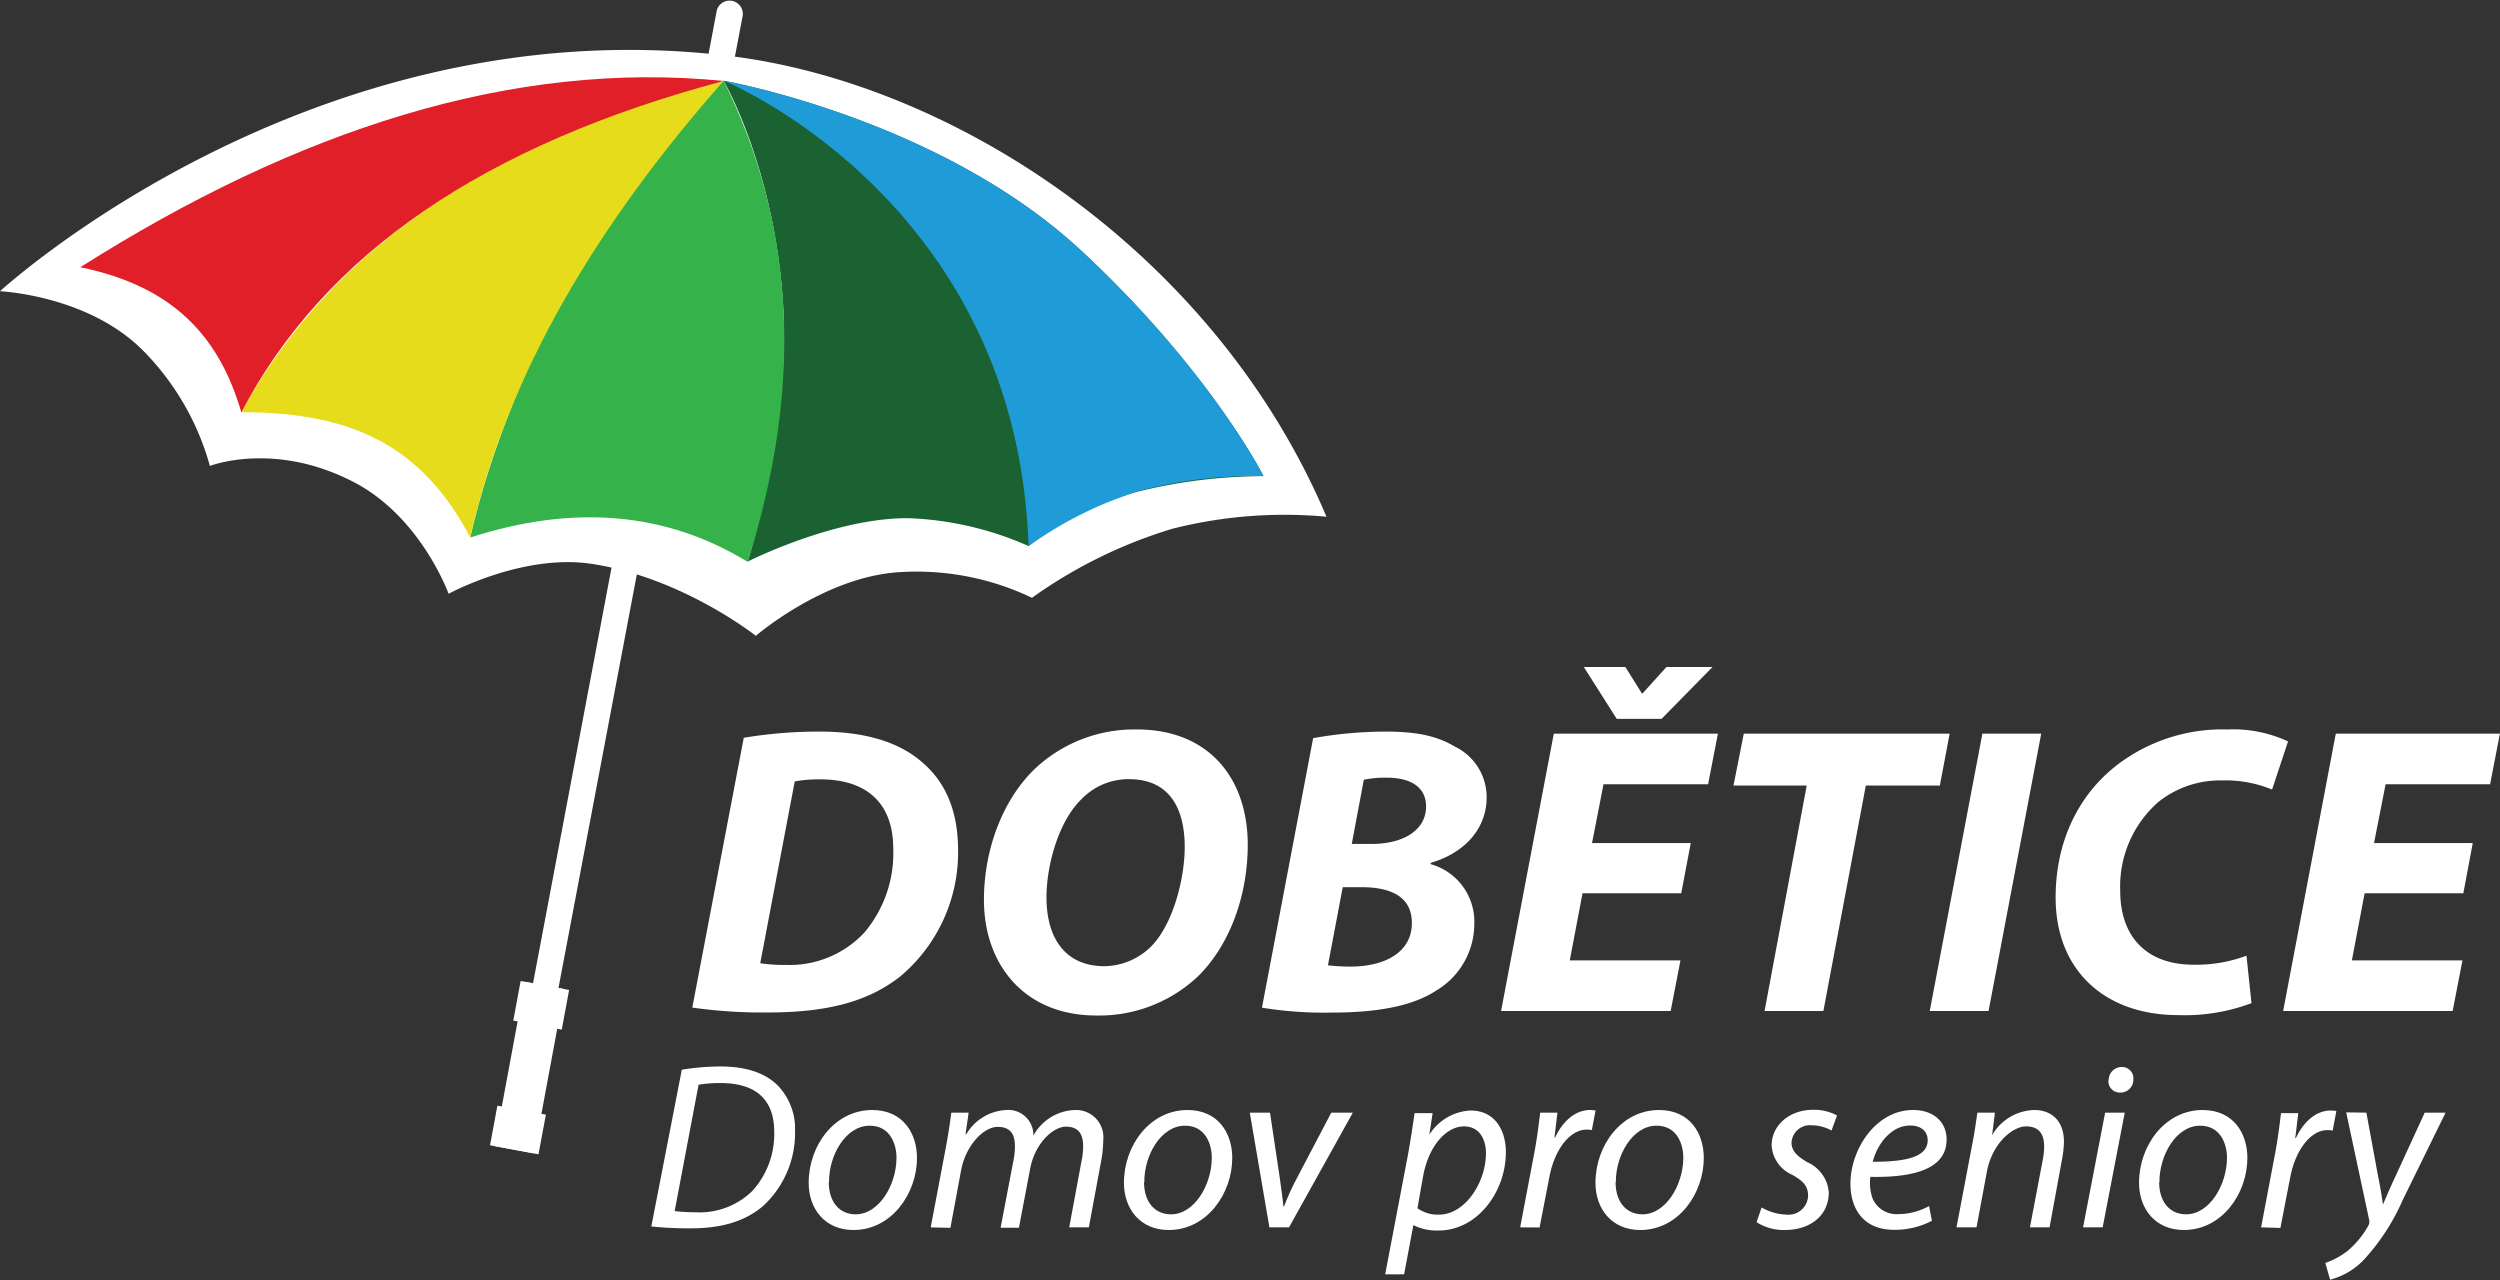
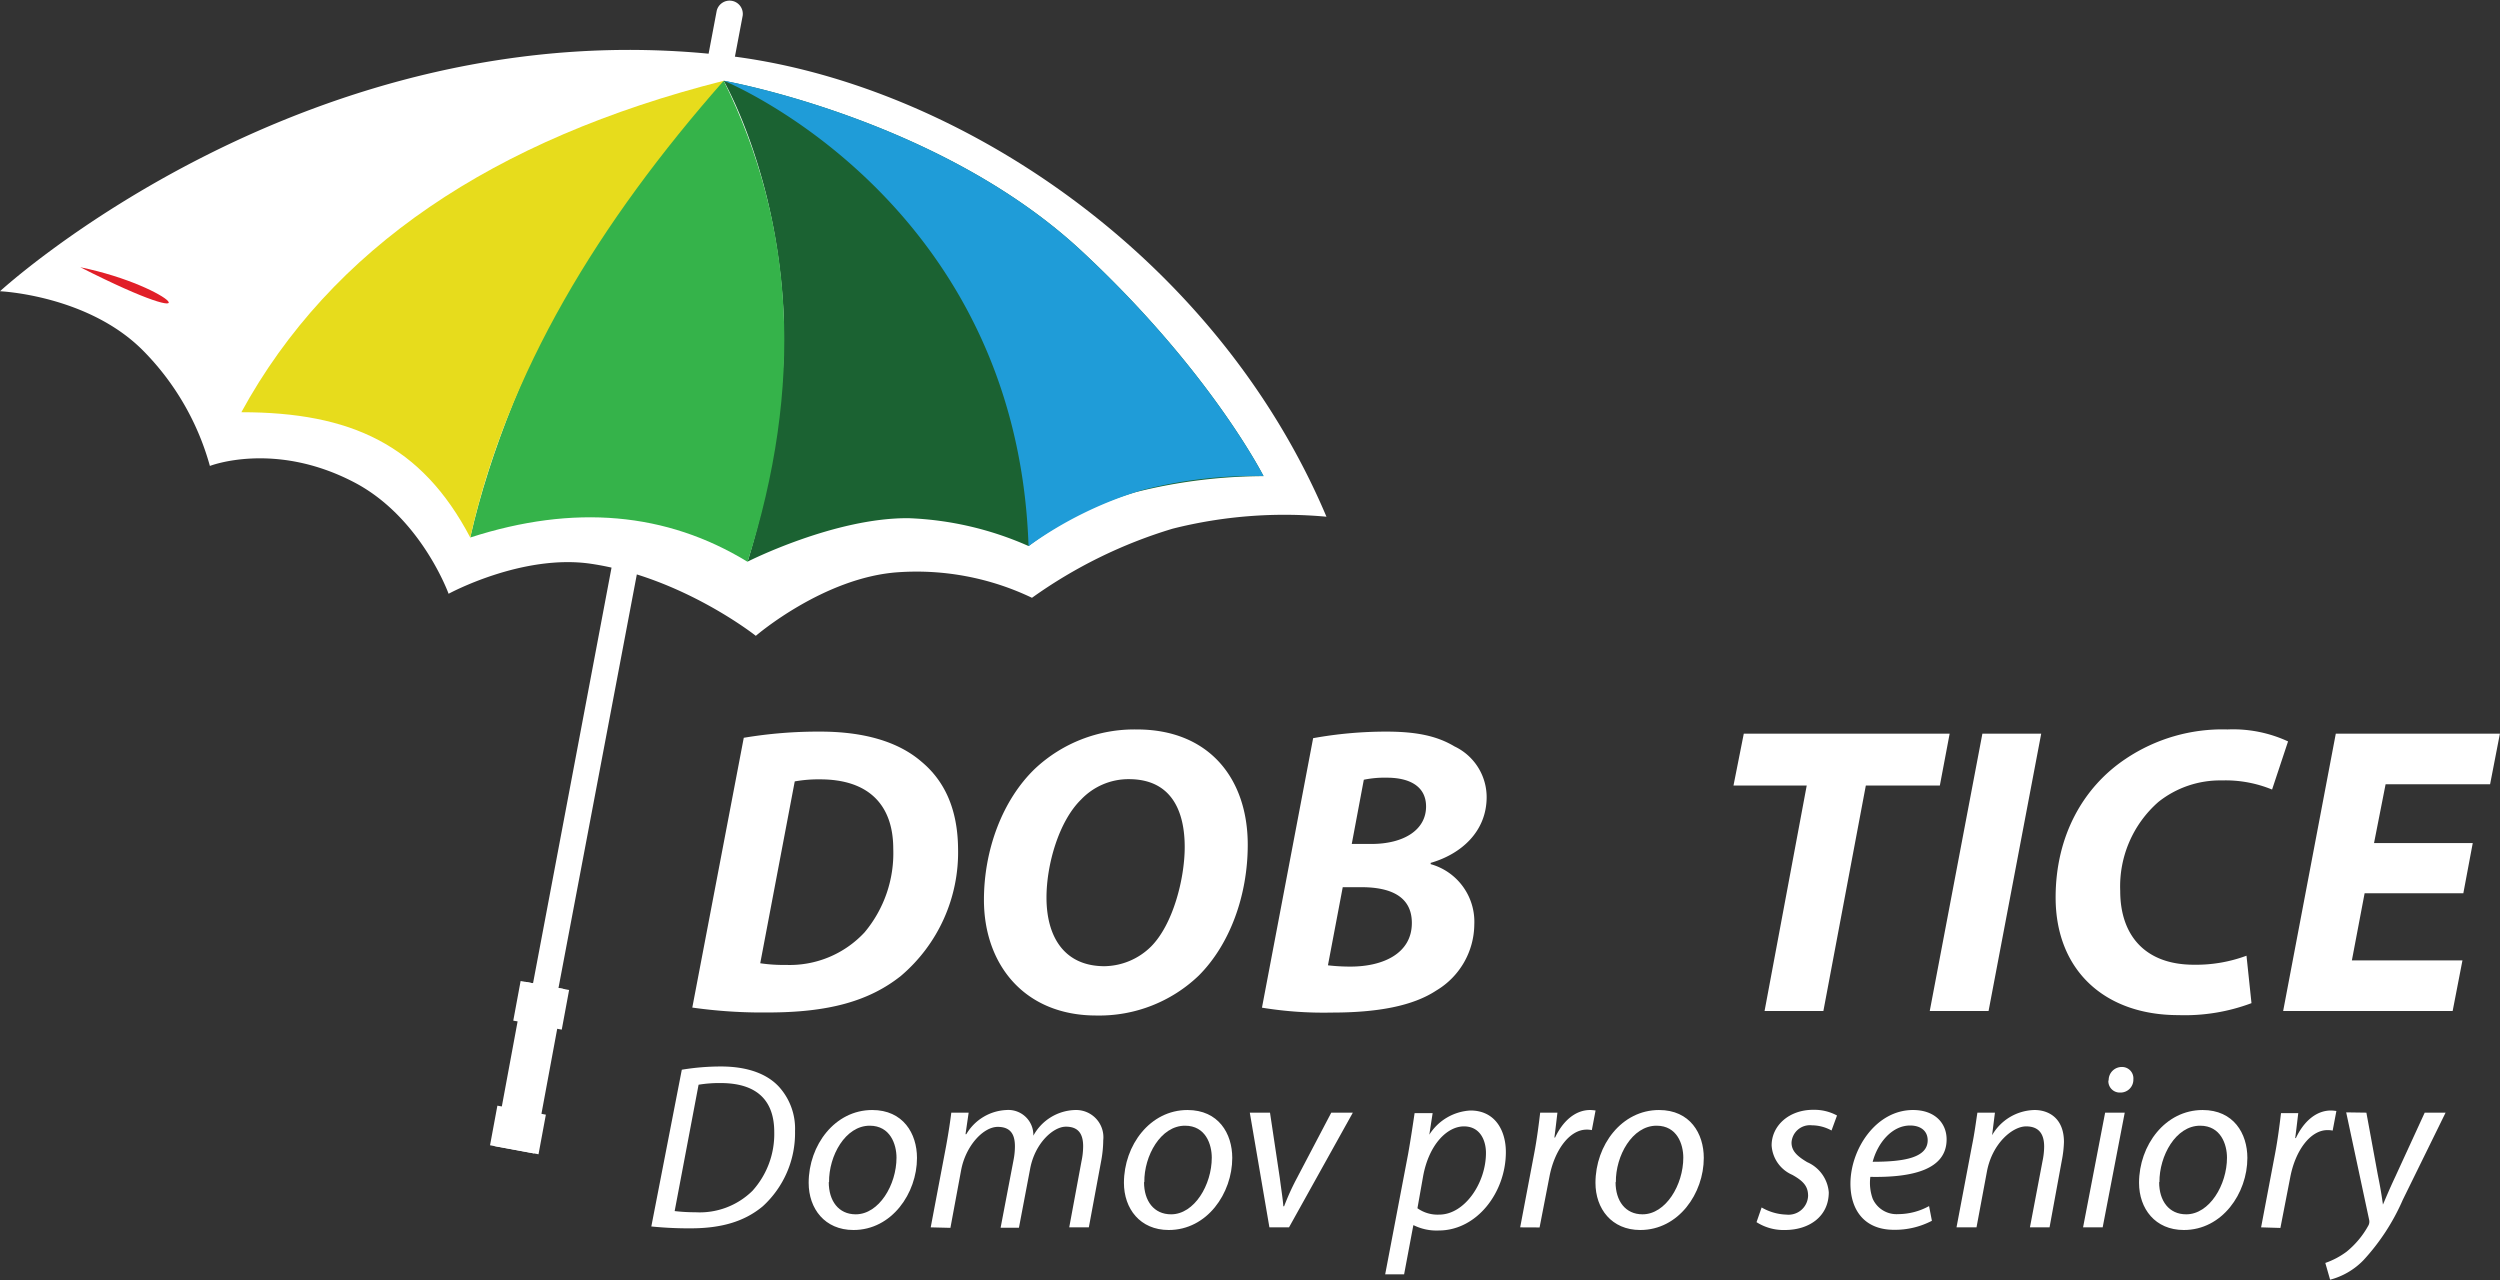
<svg xmlns="http://www.w3.org/2000/svg" id="Layer_1" data-name="Layer 1" width="255.02" height="130.57" viewBox="0 0 255.02 130.57">
  <rect x="0" y="0" width="255.02" height="130.57" fill="#333333" stroke="none" />
  <defs>
    <style>.cls-1{fill:#fff;}.cls-2{fill:#1b6232;}.cls-3{fill:#1f9cd8;}.cls-4{fill:#35b34a;}.cls-5{fill:#e7dc1c;}.cls-6{fill:#e11f28;}</style>
  </defs>
  <path class="cls-1" d="M348,349.38l21.69-114.49a1.35,1.35,0,0,0-2.65-.5l-21.72,115H348" transform="translate(-293.93 -233.29)" />
  <path class="cls-1" d="M293.93,263s31.42-28.92,73.82-24.07C391,241.53,417.82,259,429.24,286a46.63,46.63,0,0,0-15.69,1.22,48.89,48.89,0,0,0-14.35,7.05,27.29,27.29,0,0,0-13.61-2.61c-7.62.5-14.56,6.49-14.56,6.49s-7.56-6-16.88-7.36c-7-1-14.46,3.07-14.46,3.07S336.86,286,330,282.46c-8.11-4.21-14.66-1.64-14.66-1.64a26.9,26.9,0,0,0-6.72-11.67C303,263.39,293.93,263,293.93,263Z" transform="translate(-293.93 -233.29)" />
  <path class="cls-2" d="M367.75,241.53s22,3.88,36.47,17.33c13.15,12.22,18.6,23,18.6,23a54.21,54.21,0,0,0-13.07,1.64,33.32,33.32,0,0,0-10.9,5.49,33.23,33.23,0,0,0-12.22-2.84c-7.56-.07-16.44,4.43-16.44,4.43s4.3-13.44,3.65-25.7C373.08,250.67,367.75,241.53,367.75,241.53Z" transform="translate(-293.93 -233.29)" />
  <path class="cls-3" d="M398.85,289c-1.18-35.32-31.1-47.48-31.1-47.48s22,3.88,36.47,17.33c13.15,12.22,18.6,23,18.6,23a45.93,45.93,0,0,0-12.43,1.45A39.37,39.37,0,0,0,398.85,289" transform="translate(-293.93 -233.29)" />
  <path class="cls-1" d="M369.8,308.55a45.9,45.9,0,0,1,7.8-.63c4.41,0,7.94,1,10.33,3.07,2.26,1.88,3.69,4.7,3.73,8.85a16.54,16.54,0,0,1-5.83,13c-3.27,2.6-7.43,3.73-13.56,3.73a50.7,50.7,0,0,1-7.72-.5Zm1.68,23a16.36,16.36,0,0,0,2.64.17,10.42,10.42,0,0,0,8-3.32,12.57,12.57,0,0,0,2.93-8.52c0-4.45-2.47-7.09-7.47-7.09A13.76,13.76,0,0,0,375,313Z" transform="translate(-293.93 -233.29)" />
  <path class="cls-1" d="M421.21,319.46c0,5.16-1.81,10.16-5,13.35a14.67,14.67,0,0,1-10.45,4.07c-7.34,0-11.46-5.21-11.46-11.79,0-5.12,1.89-10.2,5.21-13.39a14.8,14.8,0,0,1,10.32-4C417.26,307.67,421.21,312.71,421.21,319.46Zm-17-4.61c-2.27,2.22-3.53,6.63-3.53,10,0,4,1.81,7,5.92,7a6.89,6.89,0,0,0,4.74-2c2.23-2.23,3.44-6.89,3.44-10.16,0-3.52-1.25-6.92-5.7-6.92A6.68,6.68,0,0,0,404.21,314.85Z" transform="translate(-293.93 -233.29)" />
  <path class="cls-1" d="M427.88,308.59a41.84,41.84,0,0,1,7.42-.67c2.94,0,5.12.38,7,1.51a5.73,5.73,0,0,1,3.28,5.16c0,3.57-2.65,5.84-5.71,6.72v.13a6.1,6.1,0,0,1,4.45,6.16,7.91,7.91,0,0,1-3.86,6.72c-2.4,1.59-6,2.26-10.66,2.26a38.88,38.88,0,0,1-7.14-.5Zm1.51,23.17a19.78,19.78,0,0,0,2.31.13c3.27,0,6.25-1.31,6.25-4.45,0-2.82-2.35-3.65-5.16-3.65H430.9Zm2.43-12.38h2c3.31,0,5.58-1.43,5.58-3.82,0-2.06-1.68-2.94-4-2.94a10.46,10.46,0,0,0-2.35.21Z" transform="translate(-293.93 -233.29)" />
-   <path class="cls-1" d="M465.43,324.41H455.36l-1.3,6.85h11.29l-1,5.16H447.05l5.38-28.29h16.74l-1,5.16H457.5l-1.17,6H466.4Zm-6.58-17.79-3.36-5.29h4.24l1.68,2.69h.08l2.43-2.69h4.7l-5.2,5.29Z" transform="translate(-293.93 -233.29)" />
  <path class="cls-1" d="M478.23,313.42h-7.47l1.05-5.29h21l-1,5.29h-7.55l-4.33,23h-6Z" transform="translate(-293.93 -233.29)" />
  <path class="cls-1" d="M502.15,308.13l-5.37,28.29h-6l5.37-28.29Z" transform="translate(-293.93 -233.29)" />
  <path class="cls-1" d="M523.6,335.62a19.36,19.36,0,0,1-7.47,1.22c-7.47,0-12.51-4.54-12.51-12,0-6.33,2.85-11.28,7.14-14.14a17.7,17.7,0,0,1,10.4-3,13.32,13.32,0,0,1,6.17,1.22l-1.63,4.91a12.49,12.49,0,0,0-5.12-.93,10.1,10.1,0,0,0-6.47,2.19,11.45,11.45,0,0,0-3.9,9.1c0,4.49,2.52,7.51,7.51,7.51a14.74,14.74,0,0,0,5.37-.92Z" transform="translate(-293.93 -233.29)" />
  <path class="cls-1" d="M545.21,324.41H535.14l-1.3,6.85h11.28l-1,5.16H526.83l5.37-28.29h16.74l-1,5.16H537.28l-1.18,6h10.07Z" transform="translate(-293.93 -233.29)" />
  <path class="cls-1" d="M363.48,342.41a24.29,24.29,0,0,1,4-.33c2.73,0,4.78.77,6,2.17a6.36,6.36,0,0,1,1.55,4.43,10.11,10.11,0,0,1-3.29,7.66c-1.88,1.57-4.25,2.25-7.37,2.25a38.13,38.13,0,0,1-4-.19Zm-.73,14.42a17.91,17.91,0,0,0,2.11.12,7.67,7.67,0,0,0,5.82-2.18,8.64,8.64,0,0,0,2.23-6c0-2.9-1.43-5-5.49-5a13,13,0,0,0-2.23.17Z" transform="translate(-293.93 -233.29)" />
  <path class="cls-1" d="M387.47,351.41c0,3.6-2.57,7.35-6.48,7.35-2.93,0-4.57-2.18-4.57-4.81,0-3.85,2.68-7.43,6.48-7.43C386.06,346.52,387.47,348.92,387.47,351.41Zm-9,2.47c0,1.91,1,3.28,2.75,3.28,2.37,0,4.16-3,4.16-5.78,0-1.35-.63-3.26-2.73-3.26C380.16,348.12,378.47,351.19,378.5,353.88Z" transform="translate(-293.93 -233.29)" />
  <path class="cls-1" d="M388.87,358.49l1.57-8.29c.24-1.31.41-2.44.53-3.41h1.77l-.32,2.2h.08a5,5,0,0,1,4.11-2.47,2.55,2.55,0,0,1,2.73,2.62,5,5,0,0,1,4.3-2.62,2.78,2.78,0,0,1,2.83,3.08,12,12,0,0,1-.19,2L405,358.49h-2l1.25-6.74a7.55,7.55,0,0,0,.17-1.53c0-1.23-.46-2-1.76-2s-3.17,1.7-3.65,4.31l-1.14,6H396l1.31-6.86a7.32,7.32,0,0,0,.15-1.43c0-1-.27-2-1.75-2s-3.28,1.94-3.74,4.43l-1.09,5.87Z" transform="translate(-293.93 -233.29)" />
  <path class="cls-1" d="M419.63,351.41c0,3.6-2.56,7.35-6.48,7.35-2.93,0-4.57-2.18-4.57-4.81,0-3.85,2.68-7.43,6.48-7.43C418.23,346.52,419.63,348.92,419.63,351.41Zm-9,2.47c0,1.91,1,3.28,2.76,3.28,2.37,0,4.15-3,4.15-5.78,0-1.35-.62-3.26-2.73-3.26C412.33,348.12,410.63,351.19,410.66,353.88Z" transform="translate(-293.93 -233.29)" />
  <path class="cls-1" d="M423.48,346.79l1,6.67c.17,1.33.32,2.23.36,2.88h.08a25.22,25.22,0,0,1,1.23-2.73l3.58-6.82h2.2l-6.51,11.7h-2l-2-11.7Z" transform="translate(-293.93 -233.29)" />
  <path class="cls-1" d="M435.23,363.28,437.57,351c.25-1.4.49-3,.66-4.16h1.84l-.34,2.2h0a5.3,5.3,0,0,1,4.2-2.47c2.54,0,3.61,2.08,3.61,4.24,0,4.11-2.95,8-6.85,8a5.25,5.25,0,0,1-2.54-.53h-.05l-.94,5Zm3.29-6.74a3.53,3.53,0,0,0,2.22.65c2.59,0,4.77-3.22,4.77-6.29,0-1.23-.56-2.71-2.25-2.71s-3.56,1.82-4.16,5.08Z" transform="translate(-293.93 -233.29)" />
  <path class="cls-1" d="M449,358.49l1.43-7.54c.29-1.52.48-3.07.61-4.16h1.76c-.1.82-.19,1.64-.31,2.54h.07c.75-1.6,2-2.81,3.58-2.81a4.49,4.49,0,0,1,.55.05l-.38,2a2.44,2.44,0,0,0-.53-.05c-1.75,0-3.29,2.1-3.8,4.83l-1,5.15Z" transform="translate(-293.93 -233.29)" />
  <path class="cls-1" d="M467.73,351.41c0,3.6-2.56,7.35-6.48,7.35-2.93,0-4.57-2.18-4.57-4.81,0-3.85,2.68-7.43,6.48-7.43C466.33,346.52,467.73,348.92,467.73,351.41Zm-9,2.47c0,1.91,1,3.28,2.75,3.28,2.37,0,4.16-3,4.16-5.78,0-1.35-.62-3.26-2.73-3.26C460.43,348.12,458.73,351.19,458.76,353.88Z" transform="translate(-293.93 -233.29)" />
  <path class="cls-1" d="M473.63,356.46a5.32,5.32,0,0,0,2.52.73,2,2,0,0,0,2.22-1.91c0-.92-.41-1.48-1.62-2.15a3.5,3.5,0,0,1-2.1-3c0-2,1.76-3.63,4.23-3.63a4.85,4.85,0,0,1,2.44.58l-.56,1.53a4.2,4.2,0,0,0-2-.53,1.88,1.88,0,0,0-2.08,1.76c0,.85.56,1.38,1.6,2a3.68,3.68,0,0,1,2.2,3.07c0,2.47-2,3.85-4.47,3.85a5.12,5.12,0,0,1-2.9-.8Z" transform="translate(-293.93 -233.29)" />
  <path class="cls-1" d="M491,357.82a8.14,8.14,0,0,1-3.87.92c-3.09,0-4.44-2.11-4.44-4.7,0-3.53,2.61-7.52,6.38-7.52,2.22,0,3.43,1.33,3.43,3,0,3.07-3.45,3.9-7.78,3.82a4.78,4.78,0,0,0,.24,2.23,2.66,2.66,0,0,0,2.61,1.57,6.57,6.57,0,0,0,3.14-.82Zm-2.22-9.72c-1.91,0-3.34,1.86-3.82,3.7,3.14,0,5.61-.39,5.61-2.2C490.56,348.63,489.83,348.1,488.77,348.1Z" transform="translate(-293.93 -233.29)" />
  <path class="cls-1" d="M493.51,358.49l1.57-8.29c.27-1.31.41-2.44.56-3.41h1.79l-.29,2.3h0a5.12,5.12,0,0,1,4.33-2.57c1.41,0,3,.8,3,3.27a11.45,11.45,0,0,1-.22,1.89L503,358.49h-2l1.28-6.74a7.49,7.49,0,0,0,.17-1.5c0-1.19-.46-2.06-1.84-2.06s-3.46,1.72-4,4.62l-1.06,5.68Z" transform="translate(-293.93 -233.29)" />
  <path class="cls-1" d="M506.42,358.49l2.25-11.7h2l-2.25,11.7Zm2.61-15a1.34,1.34,0,0,1,1.33-1.36,1.16,1.16,0,0,1,1.19,1.26,1.31,1.31,0,0,1-1.35,1.35A1.16,1.16,0,0,1,509,343.53Z" transform="translate(-293.93 -233.29)" />
  <path class="cls-1" d="M523.18,351.41c0,3.6-2.56,7.35-6.48,7.35-2.93,0-4.57-2.18-4.57-4.81,0-3.85,2.68-7.43,6.48-7.43C521.78,346.52,523.18,348.92,523.18,351.41Zm-9,2.47c0,1.91,1,3.28,2.76,3.28,2.37,0,4.16-3,4.16-5.78,0-1.35-.63-3.26-2.74-3.26C515.88,348.12,514.19,351.19,514.21,353.88Z" transform="translate(-293.93 -233.29)" />
  <path class="cls-1" d="M524.58,358.49,526,351c.29-1.52.48-3.07.61-4.16h1.76c-.1.82-.19,1.64-.31,2.54h.07c.75-1.6,2-2.81,3.58-2.81a4.49,4.49,0,0,1,.55.05l-.38,2a2.44,2.44,0,0,0-.53-.05c-1.75,0-3.29,2.1-3.8,4.83l-1,5.15Z" transform="translate(-293.93 -233.29)" />
  <path class="cls-1" d="M535.32,346.79l1.16,6.31c.27,1.33.41,2.2.53,3.07h0c.32-.75.66-1.57,1.26-2.85l3-6.53h2.13l-4.37,8.9a22,22,0,0,1-4,6.14,7.33,7.33,0,0,1-3.41,2l-.49-1.71a8,8,0,0,0,2.16-1.14,9,9,0,0,0,2.24-2.69.82.82,0,0,0,.08-.53l-2.35-11Z" transform="translate(-293.93 -233.29)" />
  <path class="cls-4" d="M341.9,288.12c4-17.69,16-38.74,25.85-46.59q11,22.2,2.44,49.07Q357.76,283,341.9,288.12Z" transform="translate(-293.93 -233.29)" />
  <path class="cls-5" d="M318.55,275.34c9.13-16.72,25.7-27.86,49.2-33.81C355,256,345.68,271.28,341.9,288.12,336.92,278.64,329.68,275.34,318.55,275.34Z" transform="translate(-293.93 -233.29)" />
-   <path class="cls-6" d="M302.12,260.55c22.21-14.06,44.14-21.15,65.63-19-24.31,6.47-40.72,17.56-49.2,33.81C316.33,267.76,311.76,262.53,302.12,260.55Z" transform="translate(-293.93 -233.29)" />
+   <path class="cls-6" d="M302.12,260.55C316.33,267.76,311.76,262.53,302.12,260.55Z" transform="translate(-293.93 -233.29)" />
  <rect class="cls-1" x="345.87" y="333.69" width="4.11" height="17.05" transform="translate(-225.65 -291.03) rotate(10.51)" />
  <rect class="cls-1" x="346.6" y="333.8" width="5.03" height="4.11" transform="translate(-226.79 -291.35) rotate(10.51)" />
  <rect class="cls-1" x="344.23" y="346.52" width="5.03" height="4.11" transform="translate(-224.51 -290.71) rotate(10.51)" />
</svg>